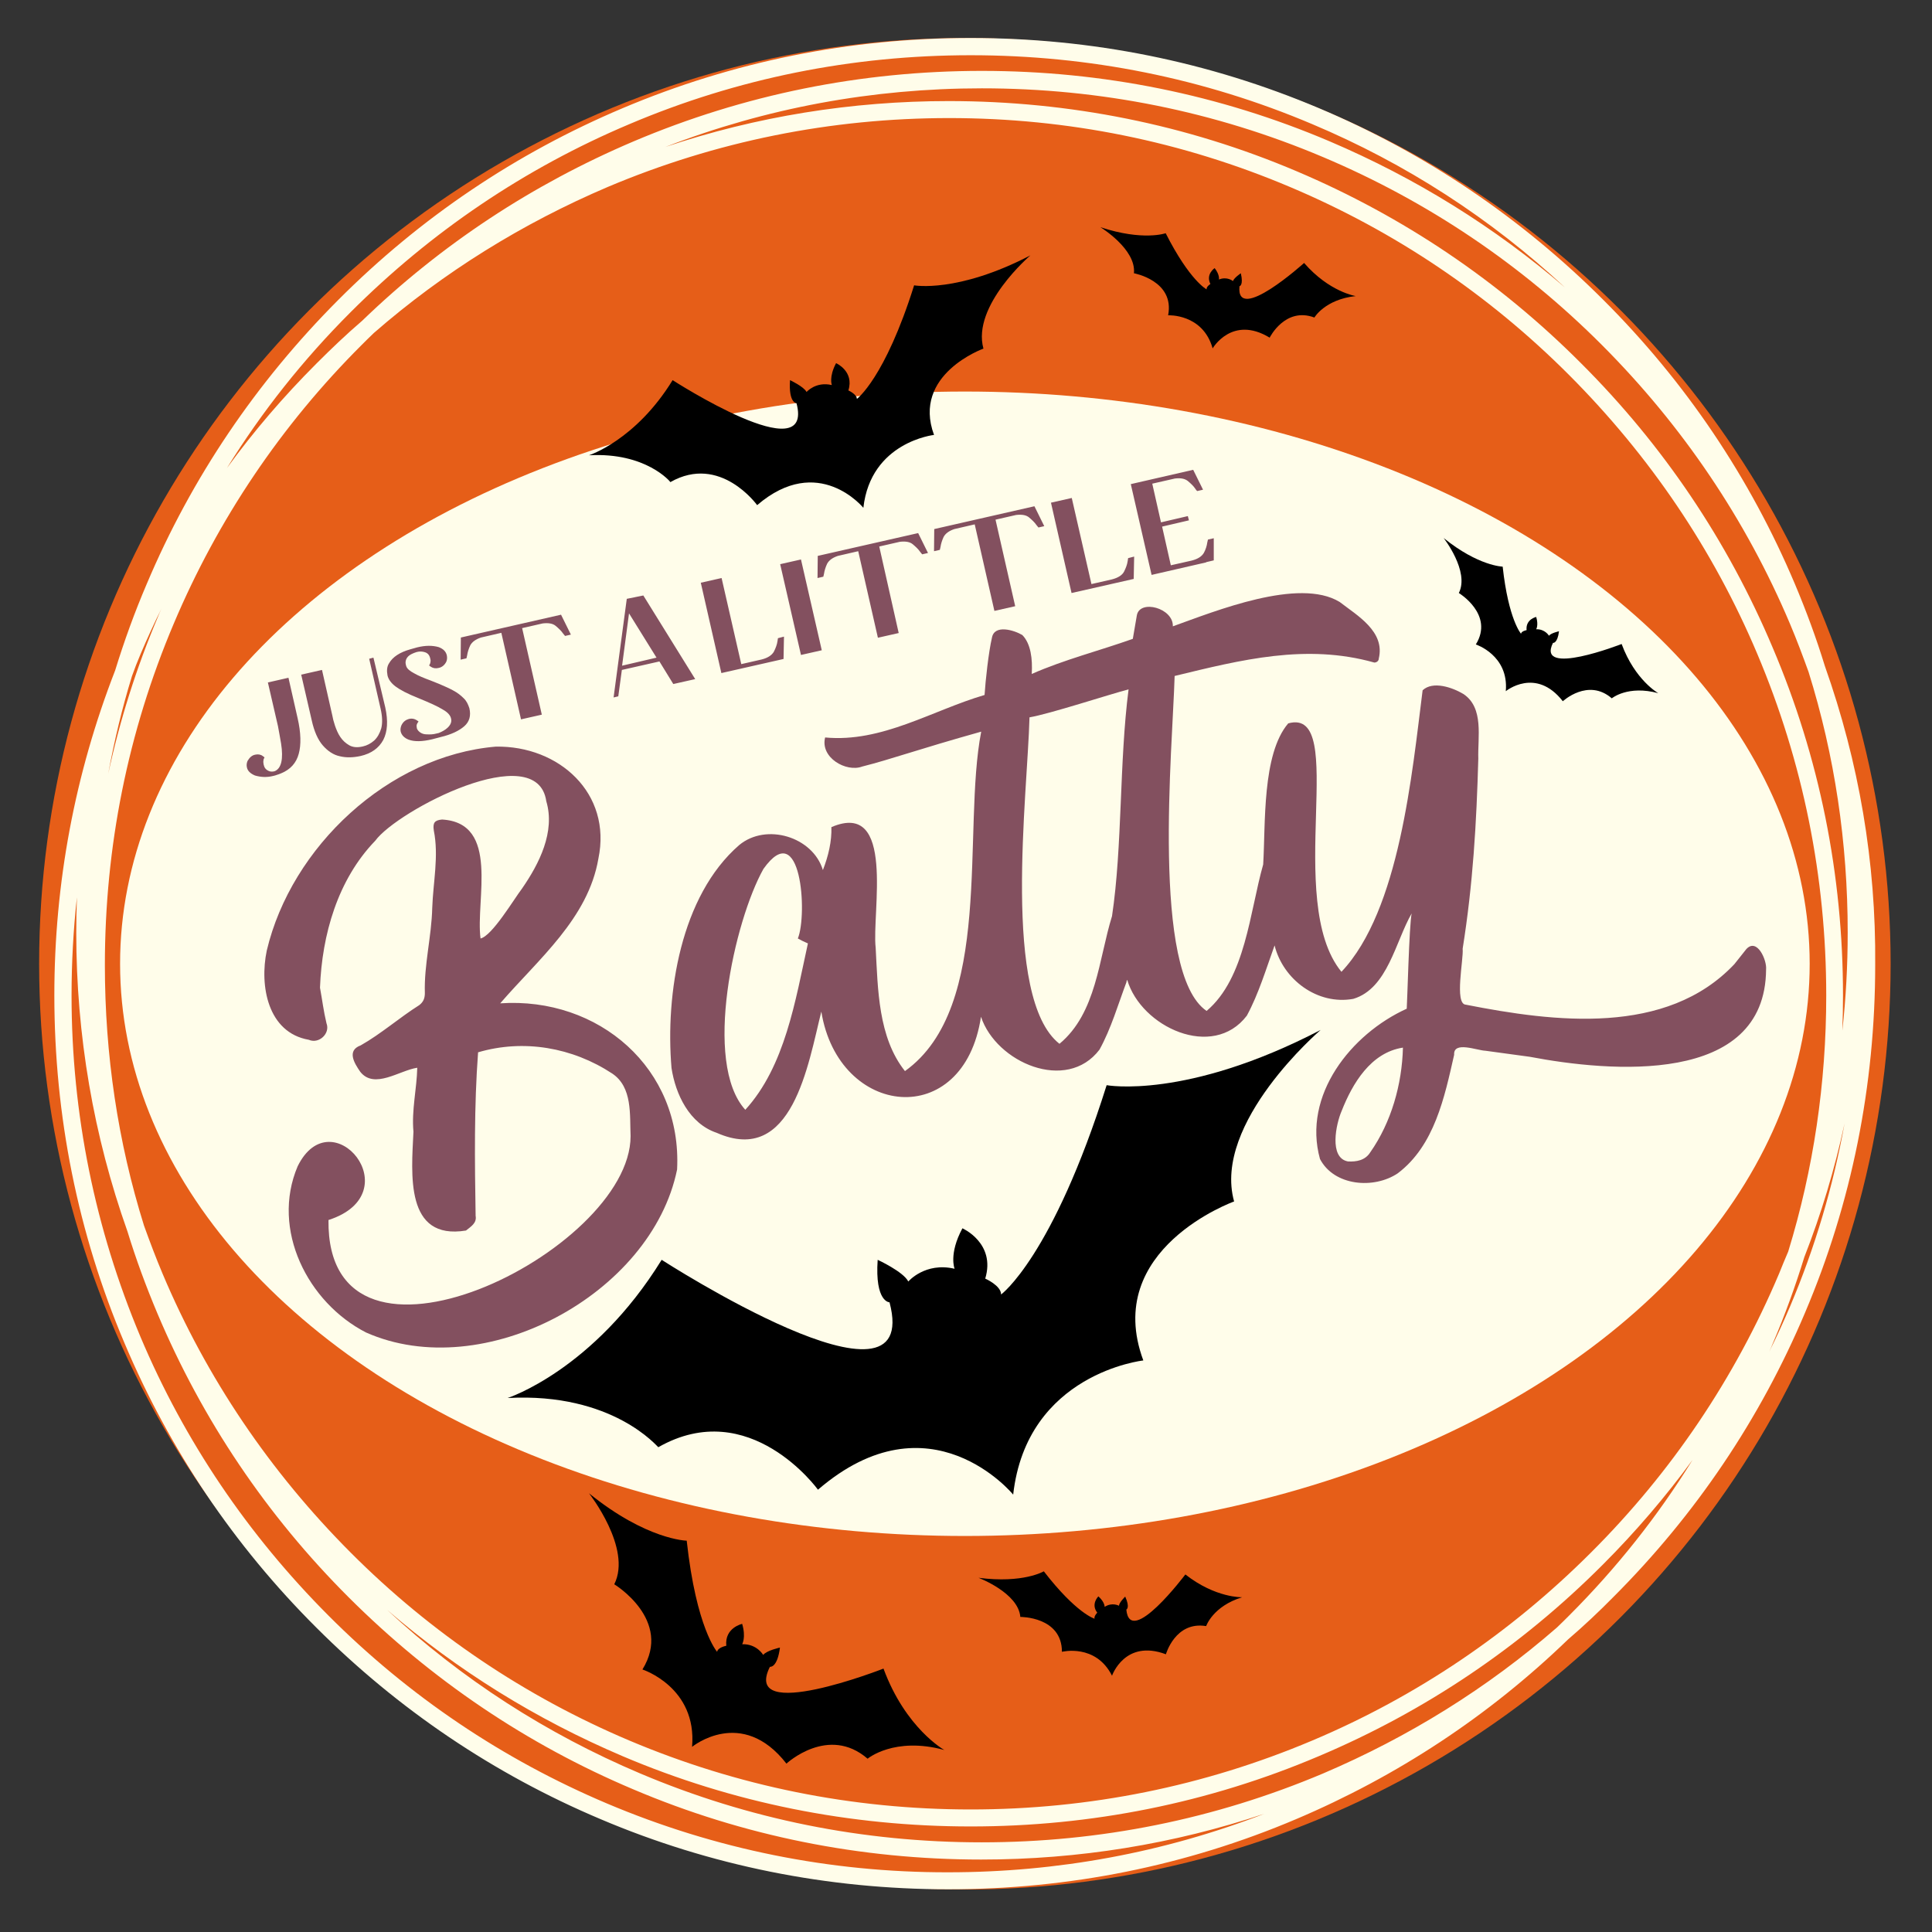
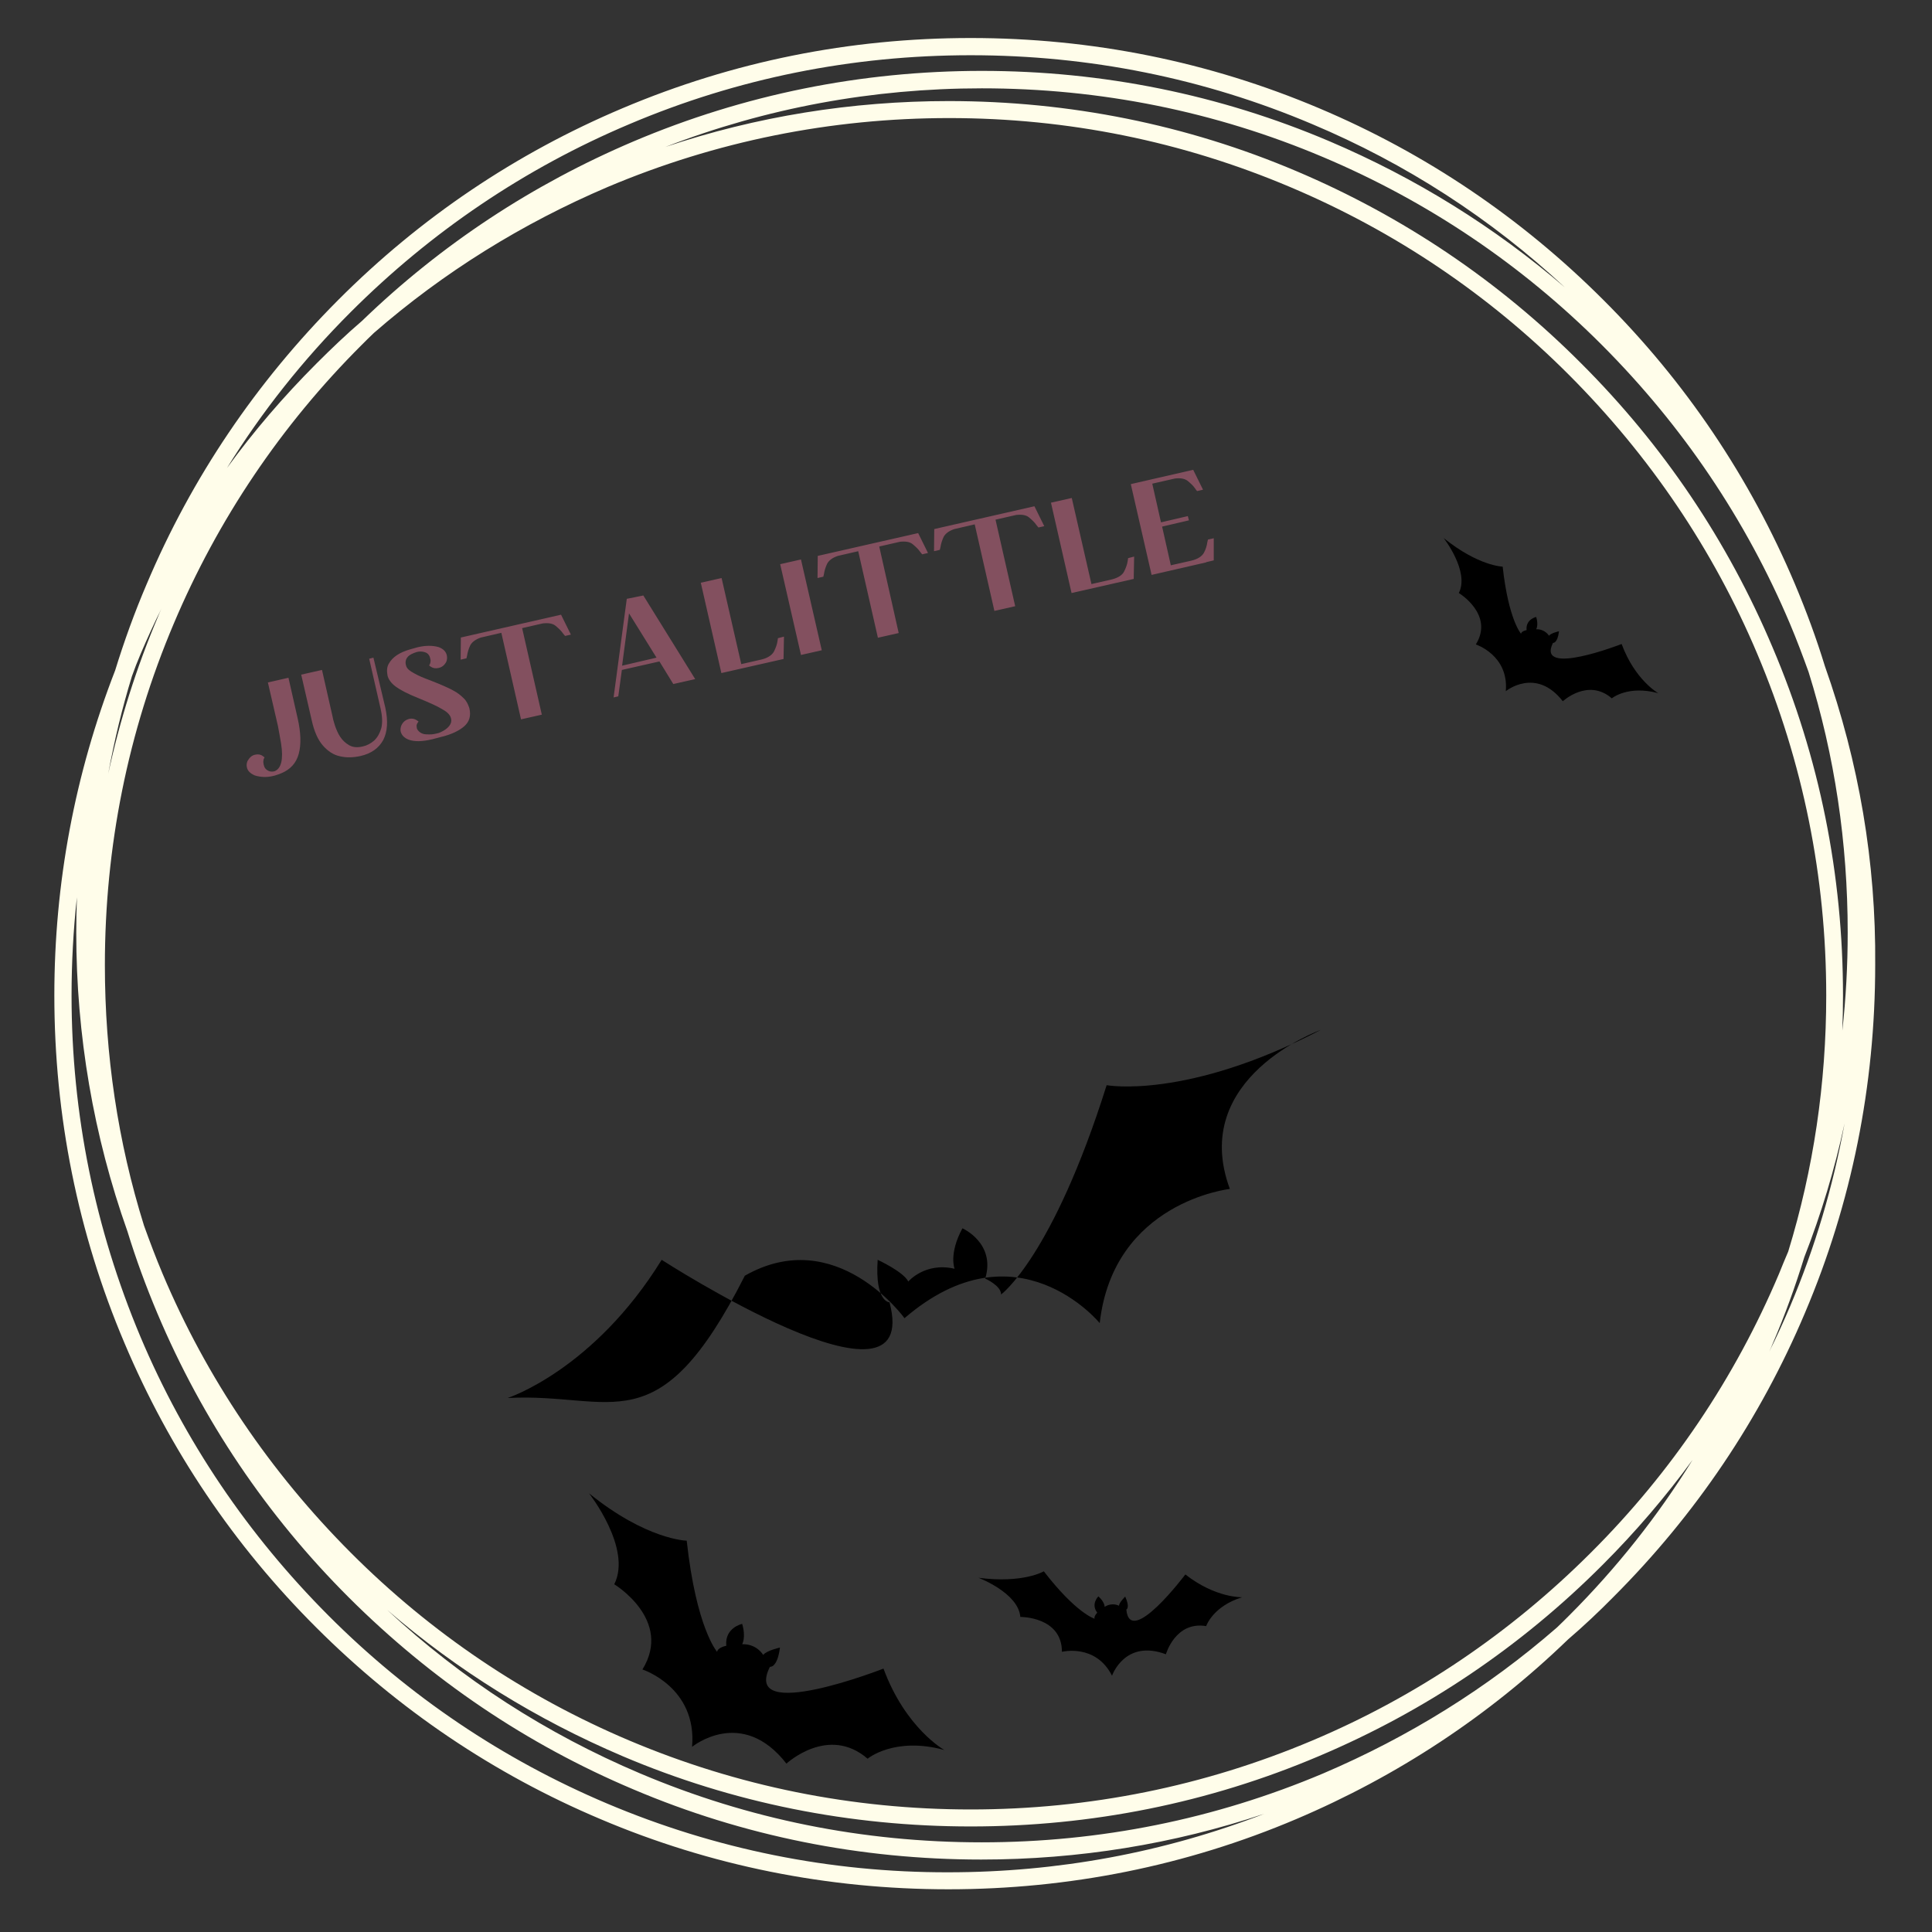
<svg xmlns="http://www.w3.org/2000/svg" version="1.1" id="Layer_1" x="0px" y="0px" viewBox="0 0 864 864" style="enable-background:new 0 0 864 864;" xml:space="preserve">
  <rect x="0" y="0" width="864" height="864" fill="#333333" stroke="none" />
  <style type="text/css">
	.st0{fill:#E65E18;}
	.st1{fill:#FFFDEA;}
	.st2{fill:#83505F;}
</style>
  <g>
-     <circle class="st0" cx="431.5" cy="431" r="414" />
-     <ellipse class="st1" cx="431.5" cy="431" rx="377.8" ry="255.9" />
-     <path class="st2" d="M302.8,523c-11.4,55.9-86.5,96.2-139.1,72.9c-26.1-13.4-42.6-46-30.6-74.3c15.1-30.8,50.9,12,13.8,24   c-1,81.1,135.1,14.1,135.1-37.5c-0.4-9.6,0.9-21.9-8.2-28c-17.8-11.7-39.6-15.5-60-9.5c-1.8,24.1-1.5,48.7-1.1,73.1   c0.6,3.3-2.1,4.8-4.3,6.6c-27.4,4.5-24.4-25.3-23.5-44.2c-0.9-9.6,1.5-19.2,1.7-28.6c-8,1.2-19.2,9.8-25.5,1.8   c-2.7-3.9-6.1-9.5,0.2-11.8c9.2-5.2,17.3-12.4,26.2-18c1.8-1.4,2.5-3,2.5-5.4c-0.4-12.6,3-25.3,3.3-38.1c0.4-11.4,3-23.2,0.7-34.6   c-0.5-3.4,0.3-4.6,3.7-4.9c26,1.5,14.9,36,17.2,53.2c5.2-1.2,14.8-17.4,18.6-22.4c7.6-11,14.9-25.3,10.8-39   c-4.1-28.4-66.6,4.1-76.5,17.7c-16.8,17.4-23.8,42-24.7,65.7c1,5.4,1.6,10.5,2.9,15.9c1.8,4.6-3.4,9.4-7.9,7.4   c-18.4-3.2-22.1-24.2-18.8-39.9c11-46.4,54.4-87.1,102.4-91.2c28.3-0.5,52,20.9,45.9,50.1c-4.6,26.8-26.8,44.9-43.9,64.7   C267.7,445.7,305.1,477.8,302.8,523z M789.8,433.5c-0.3,52.2-70,45.9-105.7,39.1l-19.8-2.7c-3.7-0.1-14.4-4.5-14,1.8   c-4.3,19-8.8,40.6-25.2,53c-10.7,7.2-28.5,5.7-34.8-6.4c-7.9-28.5,13.9-55.9,38.8-67.2c0.2-1.8,1.1-37.7,2.2-42.6   c-7.2,12.4-10.7,33.6-26.1,38.2c-16,2.9-31.4-8.6-35.2-23.9c-3.8,10.5-7.1,21.6-12.4,31.4c-15.2,20-47.3,5.1-53.5-16   c-0.2,0.3-0.4,0.7-0.3,0.9c-3.8,10.1-6.9,20.9-12.1,30.3c-14.7,19.4-46.2,5.8-53-14.7c-7.7,51.2-63.7,45.2-71.4-2.3   c-5.9,23.5-12.9,69.2-46.8,54.2c-12.2-4.1-18.4-17.2-20.2-29c-2.8-33.1,4.1-77,30.3-99.7c12.1-10,32.9-3.7,37.4,11.2   c2.5-6.4,4-12.9,3.8-19.2c28.9-12.4,18,38.5,19.8,53.9c1,18.6,1.1,40.1,13.1,55.2c40-28.6,25.5-107.5,34.1-151.8   c-28.9,8.1-40.1,12.3-53.2,15.6c-7.2,2.7-18.9-4-16.6-13c25.4,2.4,47.8-12.1,71.3-19c0.4-6.4,1.8-19.2,3.3-25.6   c1.1-6.1,9.9-3.4,13.6-1.2c3.8,3.9,4.6,10.7,4.2,17.4c14.5-6.4,30.3-10.4,45.2-15.7l1.8-10.5c1.3-7.3,16.4-3.3,16.1,4.9   c19-6.8,56.4-22,74.6-10.9c7.9,6.1,20.4,13.2,17.5,25.3c0,1.1-1,1.8-2,1.8c-30.5-8.6-59.6-1.2-89.3,6   c-0.9,32-10.6,132.9,14.3,149.8c17.4-14.7,19.3-44.4,25.3-65.5c1.1-17.8-0.6-49.3,11.2-63.1c27.4-7.6-2.2,79.4,23.8,111.1   c26-27.4,31.6-89,36.3-125.9c4.6-4.3,13.3-1.3,18.3,1.7c9.2,6.2,6.3,19.3,6.6,28.9c-0.8,28.9-2.4,56.2-7,85   c0.5,4.5-3.8,24.7,1.4,25c39.6,7.8,89.7,14.1,120.1-18.1l5.4-6.8C785.8,419.3,790.2,429.4,789.8,433.5z M361.3,421.9   c-1.7-0.7-3-1.4-4.5-2.2c4.4-10.8,1.5-54.9-15.4-31.1c-13,23.2-27.2,86.7-8.1,107.7C351.1,476.8,355.7,447.4,361.3,421.9z    M504.7,308.3c-8.9,2.3-35,10.9-44.3,12.5c-0.9,34.7-12.5,125.6,13.4,146c16.6-13.8,17.5-37.8,23.5-57.1   C502,378.3,500.5,340.9,504.7,308.3z M627.4,468.5c-14.4,2.2-22.6,16.1-27.4,28.3c-2.5,5.7-5.8,21,2.8,22.6c3.7,0.2,7.7-0.4,10-4.1   C622.2,501.9,627,484.9,627.4,468.5z" />
    <path class="st2" d="M133.1,321.2c1.5,6.5,1.6,11.9,0.5,15.9c-1.1,4.1-3.7,7-7.8,8.7c-0.5,0.2-1.4,0.6-2.8,1l-0.8,0.2   c-2.8,0.7-5.5,0.6-8.2-0.2c-2.1-0.9-3.3-2.1-3.6-3.7c-0.2-1-0.1-1.8,0.3-2.8c0.9-1.5,1.9-2.5,3.4-2.8c1.3-0.3,2.5-0.1,3.4,0.6   l0.8,0.6l-0.2,0.4c-0.2,0.3-0.3,0.7-0.3,1.1c-0.1,0.5,0,1.1,0.1,1.7l0.3,1c0.4,0.9,1,1.4,1.8,1.8s1.7,0.5,2.8,0.2   c3-1.2,4-5.4,2.9-12.4c-0.5-3-1-5.6-1.4-7.8l-4.5-19.5l9.2-2.1L133.1,321.2z M167,294.1l-1.9,0.5l5.1,22.3c0.8,3.5,0.9,6.4,0.3,8.8   c-0.7,2.3-1.7,4.1-3.2,5.5c-1.5,1.3-3.2,2.2-5,2.6c-2.5,0.6-4.5,0.4-6.1-0.5s-3-2.2-4-3.7c-1.1-1.6-1.8-3.4-2.4-5.1   c-0.6-1.8-1-3.4-1.2-4.6l-4.6-20.3l-9.3,2.1l4.7,20.4c1.1,5,2.8,8.8,5,11.3c2.2,2.5,4.7,4.2,7.6,4.8c2.9,0.7,5.9,0.6,9.2-0.1   c4.8-1.1,8.2-3.5,10.2-7.2c1.9-3.7,2.2-8.5,0.9-14.5L167,294.1z M207.3,312.2c-1.2-1.2-2.7-2.4-4.6-3.4c-1.8-1-3.9-1.9-6.2-2.9   l-4-1.6c-3-1.1-5.4-2.1-7.3-3.2c-1.9-1-3.1-2-3.5-3.1l-0.2-0.7c-0.3-1.1-0.1-2.2,0.5-3.1c0.6-0.9,1.5-1.5,2.7-2   c0.2-0.1,0.7-0.3,1.6-0.6l1-0.2c1-0.1,1.9,0,2.8,0.3c1.2,0.4,2,1.3,2.3,2.8c0.2,0.7,0.2,1.1,0.1,1.6c-0.1,0.5-0.2,0.9-0.4,1.1   l-0.2,0.4l0.8,0.6c1.1,0.7,2.2,0.8,3.5,0.5c1.4-0.3,2.6-1.2,3.4-2.8c0.4-1,0.4-1.9,0.2-2.9c-0.4-1.6-1.5-2.8-3.6-3.6   c-2.8-0.8-5.9-0.8-9.6,0.1c-1.1,0.3-2.1,0.6-3.2,0.9c-4.6,1.3-7.8,3.4-9.4,6.2c-1,1.5-1.1,3.4-0.7,5.5c0.4,1.7,1.6,3.4,3.6,4.9   c2,1.5,5.4,3.3,10.2,5.2c5.1,2.1,8.7,3.7,10.9,5.1c2.2,1.2,3.4,2.6,3.7,4c0.4,1.5-0.2,2.9-1.6,4.2c-1.1,1-2.4,1.7-3.9,2.3l-1.3,0.3   c-1.1,0.3-2.5,0.4-4.1,0.3c-1.7,0-3-0.7-3.9-1.8c-0.3-0.4-0.5-0.8-0.5-1.1c-0.1-0.4-0.1-0.8-0.1-1.1c0.1-0.3,0.1-0.6,0.3-0.9   c0.1-0.2,0.3-0.5,0.4-0.6l0.2-0.2l-0.8-0.6c-1.1-0.7-2.2-0.9-3.5-0.6c-1.4,0.4-2.6,1.2-3.4,2.9c-0.4,1-0.5,1.9-0.3,2.8   c0.4,1.5,1.5,2.8,3.6,3.6c2.5,0.9,5.9,0.9,10.5-0.2c1.4-0.4,2.8-0.7,3.8-1c4.7-1.1,8.2-2.8,10.5-4.8s3.1-4.7,2.3-8.1   C209.3,314.9,208.6,313.4,207.3,312.2z M206.1,285.1l-0.1,9.9l2.6-0.6l0.3-1.3c0.2-1.4,0.7-3,1.4-4.5c0.8-1.5,2.4-2.7,4.8-3.5   l9.1-2.1l8.8,38.7l9.3-2.1l-8.8-38.7l9.2-2.1c2.5-0.3,4.5,0,5.8,1.1c1.3,1.1,2.5,2.2,3.3,3.4l0.9,1.1l2.6-0.6l-4.4-8.9L206.1,285.1   z M287.7,266.3l23.2,37.4l-9.8,2.2l-6.2-10.1l-16.8,3.8l-1.6,11.8l-2.1,0.5l5.9-44.1L287.7,266.3z M293.6,294.1l-12.3-19.8   l-3.1,23.4L293.6,294.1z M347.7,286.7c-0.2,1.5-0.8,3.1-1.6,4.7c-0.9,1.6-2.7,2.8-5.4,3.5l-9.2,2.1l-8.8-38.5l-9.3,2.1l9.2,40.4   l27.8-6.3l0.2-10l-2.7,0.7L347.7,286.7z M348.9,252.3l9.3,40.6l9.3-2.1l-9.3-40.6L348.9,252.3z M365.7,248.6l-0.1,9.9l2.6-0.6   l0.3-1.3c0.2-1.4,0.7-3,1.4-4.5c0.8-1.5,2.4-2.7,4.8-3.5l9.1-2.1l8.8,38.7l9.3-2.1l-8.7-38.7l9.2-2.1c2.5-0.3,4.5,0,5.8,1.1   c1.3,1.1,2.5,2.2,3.3,3.4l0.9,1.1l2.6-0.6l-4.4-8.9L365.7,248.6z M417.8,236.6l-0.1,9.9l2.6-0.6l0.3-1.3c0.2-1.4,0.7-3,1.4-4.5   c0.8-1.5,2.4-2.7,4.8-3.5l9.1-2.1l8.8,38.7l9.3-2.1l-8.8-38.7l9.2-2.1c2.5-0.3,4.5,0,5.8,1.1c1.3,1.1,2.5,2.2,3.3,3.4l0.9,1.1   l2.6-0.6l-4.4-8.9L417.8,236.6z M504.3,250.9c-0.2,1.5-0.8,3.1-1.6,4.7s-2.7,2.8-5.4,3.5l-9.2,2.1l-8.8-38.5l-9.3,2.1l9.2,40.4   l27.8-6.3l0.2-10l-2.7,0.7L504.3,250.9z M542.8,240.7l-2.6,0.6l-0.3,1.3c-0.2,1.5-0.7,3.1-1.5,4.6c-0.9,1.6-2.7,2.8-5.5,3.5   l-9.3,2.1l-3.9-17.3l12-2.8l-0.5-1.9l-12,2.8l-3.9-17.3l10.1-2.3c2.5-0.3,4.4,0,5.8,1.1c1.3,1.1,2.5,2.2,3.3,3.4   c0.3,0.5,0.6,0.9,0.9,1.1l2.6-0.6l-4.4-8.9l-27.9,6.4l9.3,40.6l24.4-5.6v-0.1l3.4-0.8L542.8,240.7z" />
-     <path d="M227,625.2c0,0,38.4-12.4,68.9-61.8c0,0,116.9,75.5,101.9,19c0,0-6.6,0-5.3-19c0,0,11.5,5.3,13.7,9.7c0,0,7.5-8.8,20.7-5.7   c0,0-2.7-6.6,3.5-18.1c0,0,15,6.6,10.2,22.5c0,0,7.1,3.1,7.1,7.1c0,0,23-16.8,47.2-93.6c0,0,35.5,6.6,95.7-24.7   c0,0-48.5,41.5-38.7,76.7c0,0-59.1,21.2-40.6,71.1c0,0-52.1,5.7-58.2,60c0,0-37.1-45.4-87.3-2.2c0,0-30.5-42.3-71.4-19   C294.2,647.3,274.2,622.6,227,625.2z" />
-     <path d="M263.4,203.6c0,0,20.9-6.7,37.4-33.6c0,0,63.5,41,55.4,10.3c0,0-3.6,0-2.9-10.3c0,0,6.2,2.9,7.4,5.3c0,0,4.1-4.8,11.3-3.1   c0,0-1.4-3.6,1.9-9.8c0,0,8.2,3.6,5.5,12.2c0,0,3.8,1.7,3.8,3.8c0,0,12.5-9.1,25.6-50.8c0,0,19.3,3.6,52-13.4   c0,0-26.3,22.5-21,41.7c0,0-32.1,11.5-22.1,38.6c0,0-28.3,3.1-31.6,32.6c0,0-20.1-24.7-47.5-1.2c0,0-16.5-23-38.8-10.3   C299.9,215.6,289,202.2,263.4,203.6z" />
-     <path d="M587.8,142c-13.1-4.9-20,9-20,9c-16.8-10.2-25.5,4.8-25.5,4.8c-4.4-15.6-19.9-14.8-19.9-14.8c3-15.5-15.3-18.8-15.3-18.8   c1.1-10.8-15-20.6-15-20.6c19.1,6.3,29.2,2.7,29.2,2.7c10.8,21.3,18.3,25.1,18.3,25.1c-0.2-1.2,1.7-2.4,1.7-2.4   c-2.2-4.4,1.9-7.1,1.9-7.1c2.4,3.1,1.9,5.1,1.9,5.1c3.7-1.5,6.3,0.7,6.3,0.7c0.4-1.4,3.5-3.5,3.5-3.5c1.3,5.5-0.6,5.8-0.6,5.8   c-1.7,17.2,28.9-10.4,28.9-10.4c11.3,13,23.1,14.8,23.1,14.8C592.5,133.9,587.8,142,587.8,142z" />
+     <path d="M227,625.2c0,0,38.4-12.4,68.9-61.8c0,0,116.9,75.5,101.9,19c0,0-6.6,0-5.3-19c0,0,11.5,5.3,13.7,9.7c0,0,7.5-8.8,20.7-5.7   c0,0-2.7-6.6,3.5-18.1c0,0,15,6.6,10.2,22.5c0,0,7.1,3.1,7.1,7.1c0,0,23-16.8,47.2-93.6c0,0,35.5,6.6,95.7-24.7   c0,0-59.1,21.2-40.6,71.1c0,0-52.1,5.7-58.2,60c0,0-37.1-45.4-87.3-2.2c0,0-30.5-42.3-71.4-19   C294.2,647.3,274.2,622.6,227,625.2z" />
    <path d="M720.8,312.3c-10.6-9.2-21.9,1.3-21.9,1.3c-12.1-15.5-25.5-4.5-25.5-4.5c1.4-16.1-13.4-20.9-13.4-20.9   c8.3-13.4-7.6-23-7.6-23c4.9-9.7-6.8-24.6-6.8-24.6c15.6,12.6,26.4,12.8,26.4,12.8c2.6,23.7,8.2,30,8.2,30c0.2-1.2,2.5-1.6,2.5-1.6   c-0.5-4.9,4.3-5.9,4.3-5.9c1.1,3.7,0,5.5,0,5.5c4-0.1,5.7,2.9,5.7,2.9c0.9-1.2,4.5-2,4.5-2c-0.7,5.6-2.7,5.2-2.7,5.2   c-7.7,15.5,30.7,0.5,30.7,0.5c6,16.2,16.4,22,16.4,22C728,306.3,720.8,312.3,720.8,312.3z" />
    <path d="M388,786.5c-17.6-15.2-36.3,2.2-36.3,2.2c-20-25.7-42.2-7.5-42.2-7.5c2.3-26.7-22.2-34.6-22.2-34.6   c13.7-22.2-12.6-38.1-12.6-38.1c8.1-16.1-11.3-40.7-11.3-40.7c25.8,20.9,43.7,21.2,43.7,21.2c4.3,39.3,13.6,49.7,13.6,49.7   c0.3-2,4.1-2.7,4.1-2.7c-0.8-8.1,7.1-9.8,7.1-9.8c1.8,6.1,0,9.1,0,9.1c6.6-0.2,9.4,4.8,9.4,4.8c1.5-2,7.5-3.3,7.5-3.3   c-1.2,9.3-4.5,8.6-4.5,8.6c-12.8,25.7,50.8,0.8,50.8,0.8c9.9,26.8,27.2,36.4,27.2,36.4C399.9,776.5,388,786.5,388,786.5z" />
    <path d="M539.4,727.2c-13.8-2.3-18,12.6-18,12.6c-18.4-6.9-24.1,9.6-24.1,9.6c-7.3-14.5-22.4-10.7-22.4-10.7   c0-15.8-18.6-15.6-18.6-15.6c-0.9-10.8-18.7-17.5-18.7-17.5c20,2.6,29.2-2.9,29.2-2.9c14.6,18.9,22.7,21.2,22.7,21.2   c-0.4-1.1,1.2-2.7,1.2-2.7c-3-3.9,0.5-7.3,0.5-7.3c2.9,2.6,2.8,4.7,2.8,4.7c3.4-2.2,6.4-0.5,6.4-0.5c0.1-1.5,2.8-4.1,2.8-4.1   c2.3,5.1,0.5,5.8,0.5,5.8c1.6,17.3,26.4-15.7,26.4-15.7c13.5,10.6,25.4,10.2,25.4,10.2C542.4,718.3,539.4,727.2,539.4,727.2z" />
    <path class="st1" d="M816.1,297.9c-3.8-12.4-8.3-24.6-13.4-36.7c-20.1-47.6-48.9-90.4-85.7-127.1c-36.7-36.7-79.5-65.6-127.1-85.7   C540.5,27.5,488.2,17,434.1,17S327.8,27.5,278.4,48.4c-47.6,20.1-90.4,48.9-127.1,85.7s-65.6,79.5-85.7,127.1   c-5.4,12.6-10.1,25.6-14.1,38.6c-18,46.3-27.2,95.1-27.2,145.3c0,53.9,10.5,106.4,31.4,155.6c20.1,47.6,48.9,90.4,85.7,127.1   c36.7,36.7,79.5,65.6,127.1,85.7c49.2,20.9,101.7,31.4,155.6,31.4s106.4-10.5,155.6-31.4c45.2-19.2,86.1-46.1,121.5-80.3   c7-6,13.8-12.4,20.3-19c36.7-36.7,65.6-79.5,85.7-127.1c20.9-49.2,31.4-101.7,31.4-155.6C839,385.6,831.3,340.8,816.1,297.9z    M701.7,722.5c-1.8,1.8-3.5,3.5-5.4,5.3c-31.2,27.2-66.4,49-104.6,65.3c-48.3,20.4-99.7,30.8-152.7,30.8s-104.3-10.3-152.7-30.8   c-41.8-17.7-79.9-42.2-113.1-73.1c31.5,27.2,66.8,49,105.3,65.4c49.2,20.9,101.7,31.4,155.6,31.4s106.4-10.5,155.6-31.4   c47.6-20.1,90.4-48.9,127.1-85.7c14.7-14.7,28.1-30.4,40.1-46.8C741.4,678,722.9,701.3,701.7,722.5z M795.6,569.6   c-19.7,46.6-48,88.7-84.1,124.7c-36,36-78,64.4-124.7,84.1c-48.3,20.4-99.7,30.8-152.7,30.8s-104.3-10.4-152.6-30.8   c-46.6-19.7-88.7-48-124.7-84.1s-64.4-78-84.1-124.7c-3-7.1-5.7-14.3-8.3-21.5c-11.7-37.4-17.5-76.5-17.5-116.5   c0-52.9,10.3-104.3,30.8-152.7c19.7-46.6,48-88.7,84.1-124.7c1.8-1.8,3.5-3.5,5.4-5.3c31.2-27.2,66.4-49,104.6-65.3   c48.3-20.4,99.7-30.8,152.7-30.8s104.2,10.4,152.6,30.9c46.6,19.7,88.7,48,124.7,84.1s64.4,78,84.1,124.7   c20.4,48.3,30.8,99.7,30.8,152.7c0,39.2-5.7,77.7-17,114.5C798.3,563,796.9,566.3,795.6,569.6z M62.9,292.4   c2.9-6.8,6-13.6,9.3-20.2c-0.6,1.2-1.1,2.5-1.6,3.7c-9.6,22.7-17,46.1-22.2,70.1c2.7-14.7,6.2-29.3,10.6-43.6   C60.2,299,61.5,295.7,62.9,292.4z M792.7,289.5c-20.1-47.6-48.9-90.4-85.7-127.1c-36.7-36.8-79.5-65.6-127.1-85.8   c-49.2-20.9-101.7-31.4-155.6-31.4c-43.5,0-86.1,6.9-126.7,20.5c45-17.4,92.6-26.2,141.5-26.2c52.9,0,104.3,10.3,152.7,30.8   c46.6,19.7,88.7,48,124.7,84.1s64.3,78,84,124.6c3,7.1,5.7,14.3,8.3,21.5c11.7,37.4,17.5,76.6,17.5,116.5c0,14.7-0.8,29.4-2.4,43.9   c0.2-5.2,0.3-10.4,0.3-15.6C824.2,391.2,813.7,338.8,792.7,289.5z M156.8,139.6c36-36,78-64.4,124.7-84.1   c48.3-20.5,99.7-30.8,152.6-30.8S538.4,35,586.8,55.5c41.8,17.6,79.8,42.1,113.1,73.1c-31.5-27.1-66.8-49-105.3-65.4   c-49.1-20.9-101.5-31.5-155.5-31.5S332.7,42.3,283.4,63.2c-45.2,19.2-86.1,46.1-121.5,80.3c-7,6-13.7,12.4-20.3,19   c-14.7,14.7-28.1,30.3-40.1,46.8C117.1,184.1,135.6,160.8,156.8,139.6z M271.6,806.6c-46.6-19.7-88.7-48-124.7-84.1   s-64.4-78-84.1-124.7C42.5,549.5,32,498.1,32,445.2c0-14.7,0.8-29.4,2.4-43.9c-0.2,5.2-0.3,10.4-0.3,15.7c0,46,7.7,90.9,22.9,133.7   c3.8,12.4,8.3,24.6,13.4,36.7c20.1,47.6,48.9,90.4,85.7,127.1s79.5,65.6,127.1,85.7c49.2,20.9,101.7,31.4,155.6,31.4   c43.5,0,86.1-6.9,126.7-20.5c-45,17.4-92.6,26.2-141.5,26.2C371.3,837.4,319.9,827,271.6,806.6z M800.5,584.3   c-2.9,6.8-6,13.6-9.3,20.2c0.6-1.2,1.1-2.5,1.6-3.7c5.4-12.6,10.1-25.6,14.1-38.6c7.6-19.4,13.6-39.4,18-59.8   C819.8,530.5,811.7,557.9,800.5,584.3z" />
  </g>
</svg>